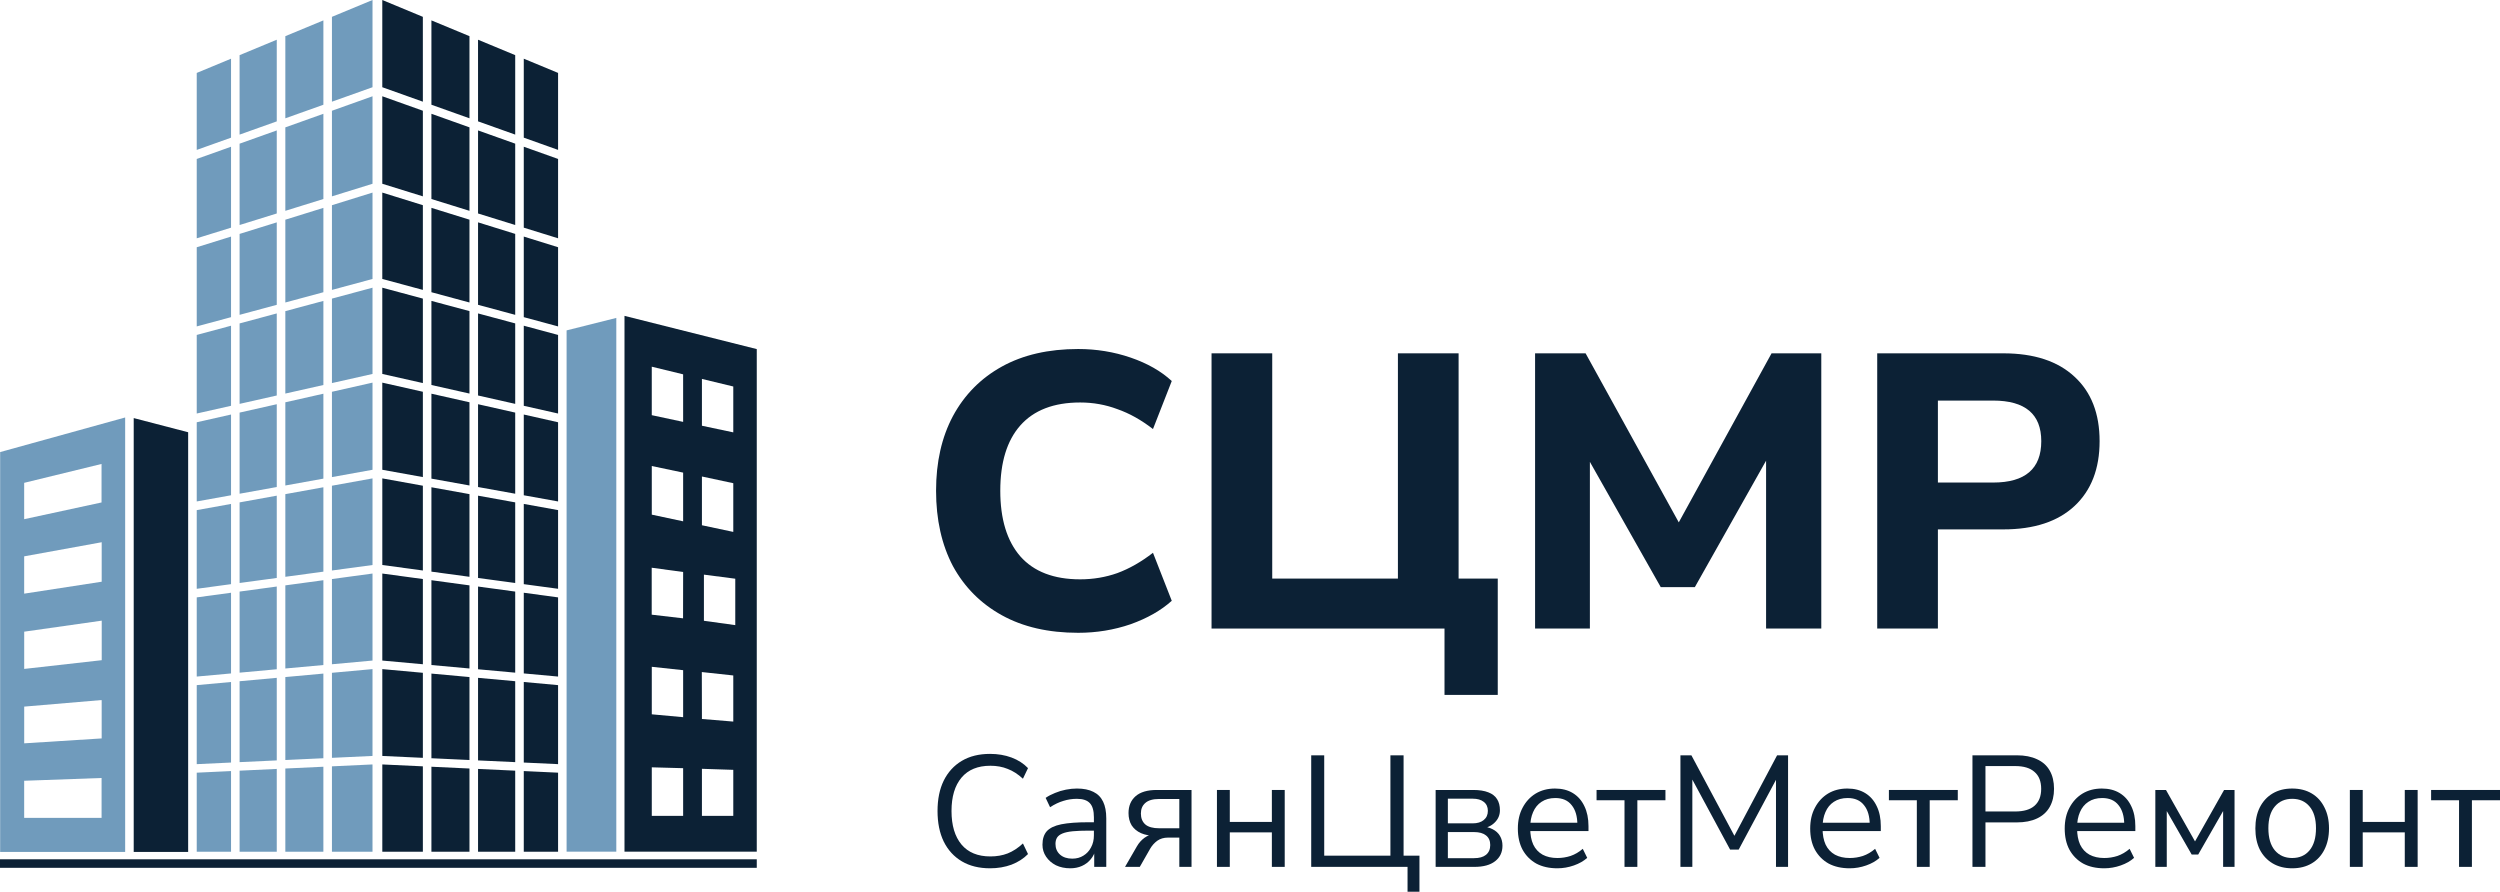
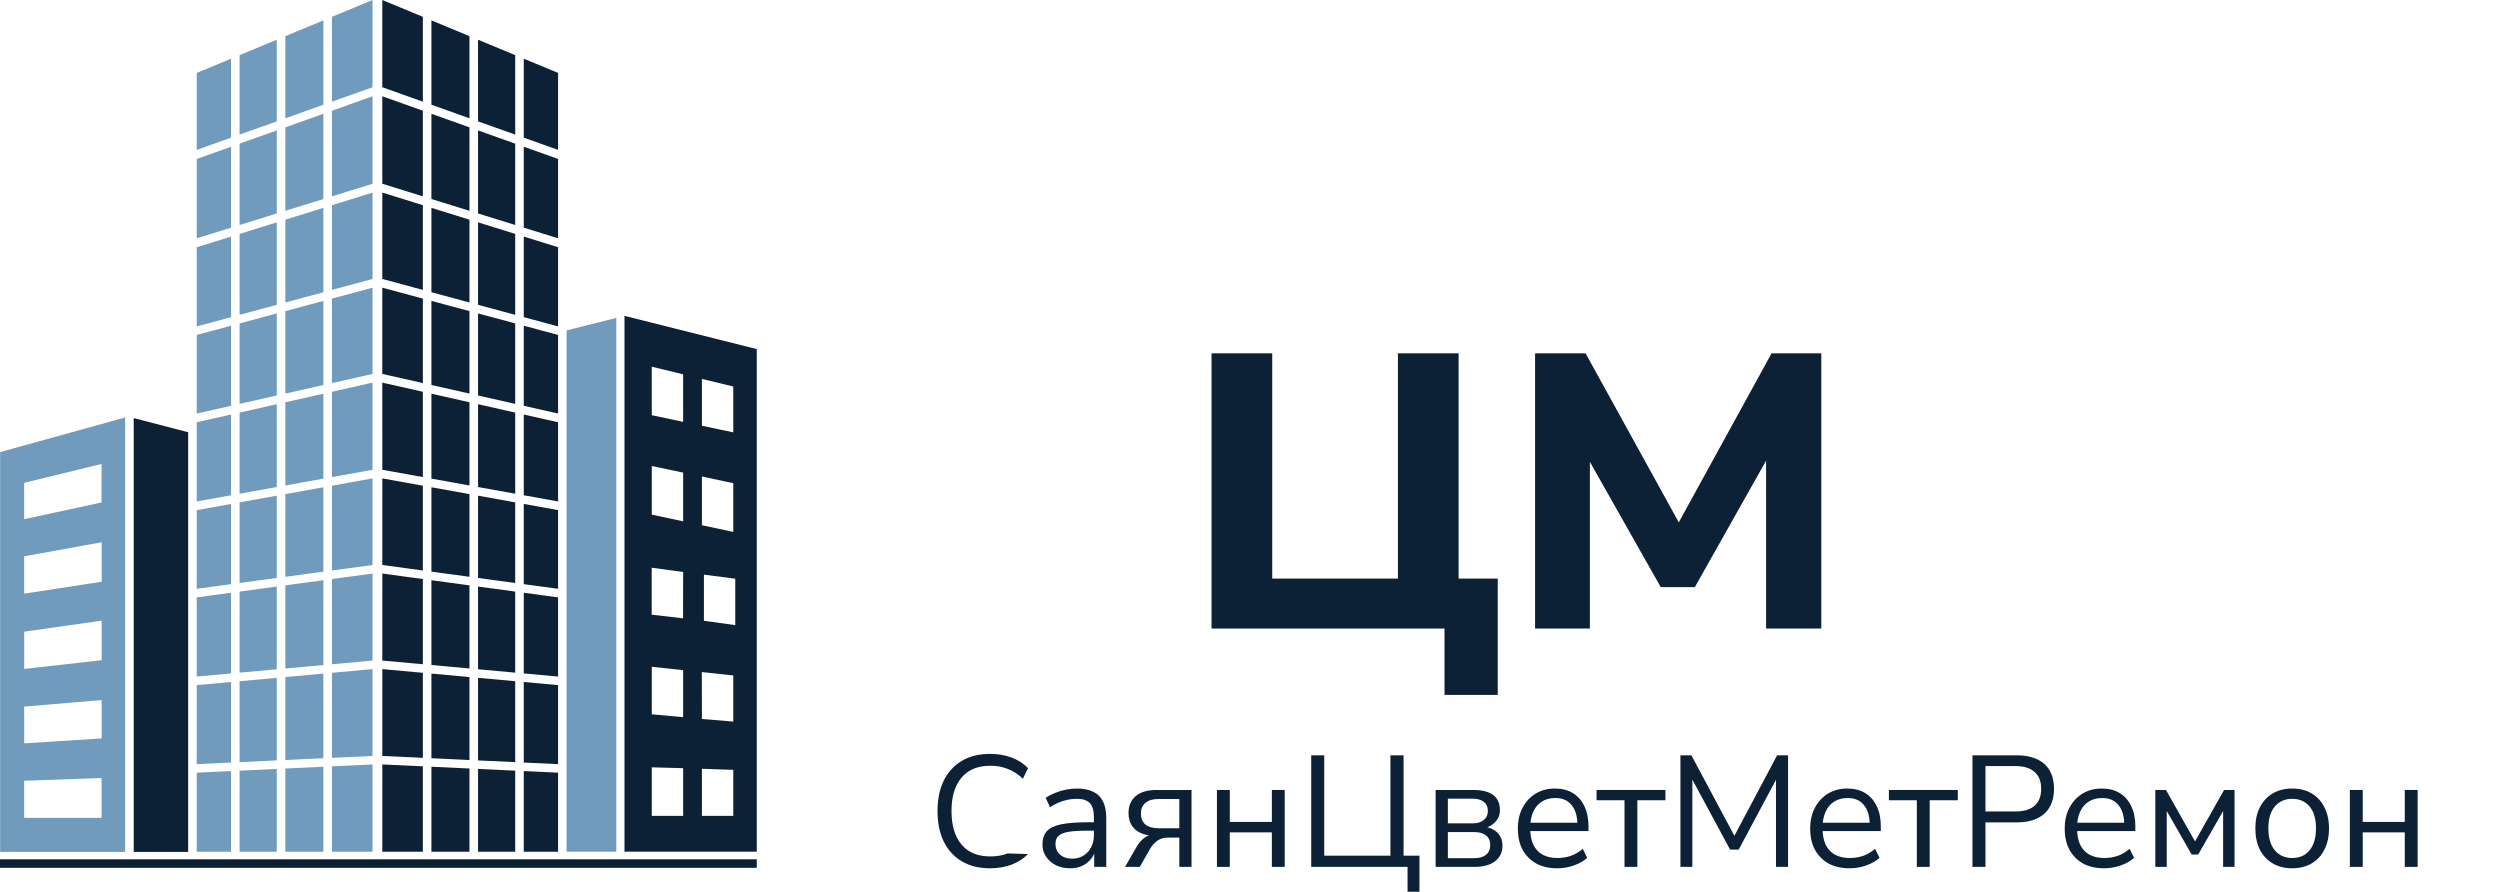
<svg xmlns="http://www.w3.org/2000/svg" width="157" height="56" viewBox="0 0 157 56" fill="none">
  <path fill-rule="evenodd" clip-rule="evenodd" d="M0.009 28.39L7.86 26.217L7.86 53.5H0.009V28.39ZM1.518 34.938L6.386 34.052V36.532L1.518 37.281V34.938ZM6.388 38.977L1.52 39.669V42.008L6.388 41.46V38.977ZM1.52 44.375L6.385 43.962V46.373L1.52 46.681V44.375ZM6.379 48.857L1.518 49.032V51.36H6.379V48.857ZM1.518 30.322L6.377 29.136V31.554L1.518 32.605V30.322Z" fill="#709BBC" />
  <path fill-rule="evenodd" clip-rule="evenodd" d="M39.218 19.836L47.525 21.923V53.485H39.218V19.836ZM44.081 23.796L46.05 24.272V27.153L44.081 26.736V23.796ZM46.05 30.345L44.081 29.924V32.986L46.05 33.404V30.345ZM44.206 36.087L46.175 36.343V39.258L44.206 38.985V36.087ZM46.05 42.419L44.074 42.205L44.081 45.152L46.05 45.315V42.419ZM44.081 48.281L46.05 48.346V51.238H44.081V48.281ZM42.9 23.508L40.931 23.028V26.073L42.901 26.494L42.9 23.508ZM40.932 29.266L42.901 29.68V32.739L40.932 32.32V29.266ZM42.901 35.922L40.927 35.653V38.602L42.896 38.831L42.901 35.922ZM40.932 41.875L42.901 42.087V45.039L40.932 44.859V41.875ZM42.901 48.242L40.932 48.188V51.237H42.901V48.242Z" fill="#0C2135" />
  <path fill-rule="evenodd" clip-rule="evenodd" d="M8.397 53.501H11.816L11.816 27.145L8.397 26.255L8.397 53.501Z" fill="#0C2135" />
-   <path d="M117.889 39.473V22.189H125.806C127.741 22.189 129.232 22.68 130.282 23.66C131.331 24.625 131.855 25.973 131.855 27.705C131.855 29.438 131.331 30.794 130.282 31.775C129.232 32.755 127.741 33.246 125.806 33.246H121.7V39.473H117.889ZM121.7 30.304H125.167C127.183 30.304 128.192 29.438 128.192 27.705C128.192 26.006 127.183 25.156 125.167 25.156H121.7V30.304Z" fill="#0C2135" />
  <path d="M96.403 39.473V22.189H99.575L105.427 32.804L111.254 22.189H114.377V39.473H110.91V28.931L106.435 36.874H104.296L99.845 29.005V39.473H96.403Z" fill="#0C2135" />
  <path d="M90.715 43.64V39.473H76.085V22.189H79.896V36.335H87.789V22.189H91.6V36.335H94.059V43.64H90.715Z" fill="#0C2135" />
-   <path d="M67.711 39.74C65.842 39.74 64.244 39.373 62.916 38.637C61.588 37.902 60.564 36.872 59.842 35.548C59.138 34.208 58.785 32.631 58.785 30.817C58.785 29.019 59.138 27.458 59.842 26.135C60.564 24.794 61.588 23.757 62.916 23.021C64.244 22.286 65.842 21.918 67.711 21.918C68.858 21.918 69.956 22.098 71.005 22.457C72.055 22.817 72.915 23.307 73.587 23.928L72.407 26.944C71.669 26.372 70.923 25.955 70.169 25.693C69.432 25.416 68.653 25.276 67.834 25.276C66.178 25.276 64.924 25.759 64.072 26.723C63.236 27.671 62.818 29.035 62.818 30.817C62.818 32.598 63.236 33.971 64.072 34.935C64.924 35.9 66.178 36.382 67.834 36.382C68.653 36.382 69.432 36.251 70.169 35.99C70.923 35.712 71.669 35.287 72.407 34.715L73.587 37.73C72.915 38.335 72.055 38.825 71.005 39.201C69.956 39.561 68.858 39.74 67.711 39.74Z" fill="#0C2135" />
  <path d="M0 53.963L47.525 53.963V54.499L0 54.499V53.963Z" fill="#0C2135" />
  <path fill-rule="evenodd" clip-rule="evenodd" d="M35.582 20.748L38.704 19.965L38.704 53.485H35.582V20.748ZM30.39 22.051L30.39 22.051V53.485H30.39V22.051Z" fill="#709BBC" />
  <path fill-rule="evenodd" clip-rule="evenodd" d="M24.009 53.489H26.556L26.556 48.126L24.009 48.007L24.009 53.489ZM24.009 47.473L26.556 47.592L26.556 42.252L24.009 42.02L24.009 47.473ZM24.009 41.483L26.556 41.715L26.556 36.364L24.009 36.018L24.009 41.483ZM24.009 35.482L26.556 35.827L26.556 30.503L24.009 30.043L24.009 35.482ZM24.009 29.502L26.556 29.961L26.556 24.603L24.008 24.029L24.009 29.502ZM24.008 23.483L26.556 24.057L26.556 18.752L24.008 18.067L24.008 23.483ZM24.008 17.518L26.556 18.206L26.556 12.886L24.008 12.094L24.008 17.518ZM24.008 11.54L26.556 12.331L26.556 6.954L24.008 6.045L24.008 11.54ZM24.008 0L24.008 5.477L26.556 6.386L26.555 1.057L24.008 0ZM27.093 53.489L27.093 48.151L29.483 48.263L29.483 53.489H27.093ZM30.021 53.489L30.021 48.289L32.355 48.398L32.355 53.489H30.021ZM30.021 47.754L32.355 47.862L32.355 42.78L30.021 42.568L30.021 47.754ZM32.893 53.489L32.893 48.423L35.047 48.524L35.047 53.489H32.893ZM32.893 47.888L35.047 47.988L35.047 43.026L32.893 42.829L32.893 47.888ZM27.093 47.617L29.483 47.729L29.483 42.519L27.093 42.301L27.093 47.617ZM32.355 42.243L30.021 42.03L30.021 36.834L32.355 37.151L32.355 42.243ZM35.047 42.488L32.893 42.291L32.893 37.224L35.047 37.516L35.047 42.488ZM29.483 41.981L27.093 41.764L27.093 36.437L29.483 36.761L29.483 41.981ZM30.021 36.296L32.355 36.612L32.355 31.549L30.021 31.128L30.021 36.296ZM32.893 36.685L35.047 36.976L35.047 32.035L32.893 31.646L32.893 36.685ZM27.093 35.899L29.483 36.223L29.483 31.031L27.093 30.6L27.093 35.899ZM32.355 31.006L30.021 30.585L30.021 25.385L32.355 25.911L32.355 31.006ZM35.047 31.491L32.893 31.103L32.893 26.032L35.047 26.518L35.047 31.491ZM29.483 30.488L27.093 30.058L27.093 24.724L29.483 25.263L29.483 30.488ZM30.021 24.837L32.355 25.363L32.355 20.31L30.021 19.683L30.021 24.837ZM32.893 25.484L35.047 25.969L35.047 21.034L32.893 20.455L32.893 25.484ZM27.093 24.178L29.483 24.716L29.483 19.538L27.093 18.896L27.093 24.178ZM32.355 19.772L30.021 19.142L30.021 13.963L32.355 14.689L32.355 19.772ZM35.047 20.499L32.893 19.917L32.893 14.856L35.047 15.526L35.047 20.499ZM29.483 18.997L27.093 18.351L27.093 13.053L29.483 13.796L29.483 18.997ZM30.021 13.406L32.355 14.13L32.355 9.022L30.021 8.19L30.021 13.406ZM32.893 14.297L35.047 14.965L35.047 9.982L32.893 9.214L32.893 14.297ZM27.093 12.498L29.483 13.239L29.483 7.998L27.093 7.146L27.093 12.498ZM29.483 7.429L27.093 6.577L27.093 1.28L29.483 2.271L29.483 7.429ZM32.355 8.453L30.021 7.621L30.02 2.494L32.355 3.463L32.355 8.453ZM35.047 9.413L32.893 8.645L32.893 3.686L35.047 4.579L35.047 9.413Z" fill="#0C2135" />
  <path fill-rule="evenodd" clip-rule="evenodd" d="M23.393 53.489H20.846L20.846 48.126L23.393 48.007L23.393 53.489ZM23.393 47.473L20.846 47.592L20.846 42.252L23.394 42.02L23.393 47.473ZM23.394 41.483L20.846 41.715L20.846 36.364L23.394 36.018L23.394 41.483ZM23.394 35.482L20.846 35.827L20.846 30.503L23.394 30.043L23.394 35.482ZM23.394 29.502L20.846 29.961L20.846 24.604L23.394 24.029L23.394 29.502ZM23.394 23.484L20.846 24.057L20.846 18.752L23.394 18.067L23.394 23.484ZM23.394 17.519L20.846 18.207L20.846 12.887L23.394 12.095L23.394 17.519ZM23.394 11.541L20.846 12.331L20.846 6.955L23.394 6.046L23.394 11.541ZM23.394 0L23.394 5.478L20.846 6.386L20.846 1.057L23.394 0ZM20.308 53.489L20.308 48.151L17.919 48.263L17.919 53.489H20.308ZM17.381 53.489L17.381 48.289L15.047 48.398L15.047 53.489H17.381ZM17.381 47.754L15.047 47.862L15.047 42.781L17.381 42.568L17.381 47.754ZM14.509 53.489L14.509 48.423L12.355 48.524L12.355 53.489H14.509ZM14.509 47.888L12.355 47.988L12.355 43.026L14.509 42.829L14.509 47.888ZM20.308 47.617L17.919 47.729L17.919 42.519L20.308 42.301L20.308 47.617ZM15.047 42.243L17.381 42.03L17.381 36.834L15.047 37.151L15.047 42.243ZM12.355 42.488L14.509 42.292L14.509 37.224L12.355 37.516L12.355 42.488ZM17.919 41.981L20.308 41.764L20.309 36.437L17.919 36.761L17.919 41.981ZM17.381 36.296L15.047 36.612L15.047 31.55L17.381 31.128L17.381 36.296ZM14.509 36.685L12.355 36.977L12.355 32.036L14.509 31.647L14.509 36.685ZM20.309 35.9L17.919 36.223L17.919 31.032L20.309 30.6L20.309 35.9ZM15.047 31.006L17.381 30.585L17.381 25.385L15.047 25.911L15.047 31.006ZM12.355 31.491L14.509 31.103L14.509 26.032L12.355 26.518L12.355 31.491ZM17.919 30.489L20.309 30.058L20.309 24.725L17.919 25.264L17.919 30.489ZM17.381 24.837L15.047 25.363L15.047 20.311L17.381 19.683L17.381 24.837ZM14.509 25.484L12.355 25.969L12.355 21.034L14.509 20.455L14.509 25.484ZM20.309 24.178L17.919 24.716L17.919 19.539L20.309 18.897L20.309 24.178ZM15.047 19.772L17.381 19.142L17.381 13.964L15.047 14.69L15.047 19.772ZM12.355 20.499L14.509 19.918L14.509 14.857L12.355 15.527L12.355 20.499ZM17.919 18.997L20.309 18.352L20.309 13.054L17.919 13.797L17.919 18.997ZM17.381 13.406L15.047 14.131L15.046 9.023L17.381 8.19L17.381 13.406ZM14.509 14.298L12.355 14.966L12.355 9.983L14.509 9.215L14.509 14.298ZM20.309 12.498L17.919 13.24L17.919 7.999L20.309 7.146L20.309 12.498ZM17.919 7.43L20.309 6.578L20.309 1.28L17.919 2.271L17.919 7.43ZM15.046 8.454L17.381 7.622L17.381 2.494L15.046 3.463L15.046 8.454ZM12.355 9.414L14.509 8.646L14.509 3.686L12.355 4.58L12.355 9.414Z" fill="#709BBC" />
-   <path d="M154.428 54.44V50.256H152.674V49.61H157V50.256H155.236V54.44H154.428Z" fill="#0C2135" />
  <path d="M147.571 54.44V49.61H148.379V51.617H151.02V49.61H151.828V54.44H151.02V52.273H148.379V54.44H147.571Z" fill="#0C2135" />
  <path d="M143.949 54.529C143.477 54.529 143.069 54.426 142.723 54.221C142.378 54.016 142.109 53.727 141.916 53.356C141.73 52.979 141.637 52.535 141.637 52.025C141.637 51.514 141.73 51.074 141.916 50.703C142.109 50.325 142.378 50.033 142.723 49.828C143.069 49.623 143.477 49.52 143.949 49.52C144.421 49.52 144.83 49.623 145.175 49.828C145.521 50.033 145.787 50.325 145.973 50.703C146.165 51.074 146.262 51.514 146.262 52.025C146.262 52.535 146.165 52.979 145.973 53.356C145.787 53.727 145.521 54.016 145.175 54.221C144.83 54.426 144.421 54.529 143.949 54.529ZM143.949 53.883C144.408 53.883 144.77 53.724 145.036 53.406C145.308 53.081 145.444 52.617 145.444 52.015C145.444 51.418 145.308 50.961 145.036 50.643C144.77 50.325 144.408 50.166 143.949 50.166C143.497 50.166 143.135 50.325 142.863 50.643C142.59 50.961 142.454 51.418 142.454 52.015C142.454 52.617 142.59 53.081 142.863 53.406C143.135 53.724 143.497 53.883 143.949 53.883Z" fill="#0C2135" />
  <path d="M135.355 54.44V49.61H136.023L137.847 52.84L139.672 49.61H140.329V54.44H139.612V50.534H139.841L138.047 53.665H137.638L135.844 50.534H136.073V54.44H135.355Z" fill="#0C2135" />
  <path d="M132.146 54.529C131.634 54.529 131.192 54.43 130.82 54.231C130.454 54.025 130.169 53.737 129.963 53.366C129.763 52.995 129.664 52.551 129.664 52.034C129.664 51.531 129.763 51.094 129.963 50.723C130.162 50.345 130.434 50.05 130.78 49.838C131.132 49.626 131.538 49.52 131.996 49.52C132.435 49.52 132.81 49.616 133.122 49.808C133.435 50 133.674 50.272 133.84 50.623C134.013 50.974 134.099 51.395 134.099 51.885V52.193H130.282V51.667H133.561L133.402 51.796C133.402 51.266 133.282 50.855 133.043 50.564C132.81 50.265 132.468 50.116 132.016 50.116C131.677 50.116 131.388 50.196 131.149 50.355C130.916 50.507 130.74 50.723 130.62 51.001C130.501 51.273 130.441 51.59 130.441 51.955V52.015C130.441 52.419 130.504 52.76 130.63 53.038C130.763 53.316 130.959 53.529 131.219 53.674C131.478 53.813 131.787 53.883 132.146 53.883C132.431 53.883 132.707 53.84 132.973 53.754C133.245 53.661 133.501 53.512 133.74 53.306L134.02 53.873C133.8 54.072 133.521 54.231 133.182 54.35C132.843 54.469 132.498 54.529 132.146 54.529Z" fill="#0C2135" />
  <path d="M123.87 54.44V47.433H126.651C127.156 47.433 127.581 47.516 127.927 47.682C128.279 47.841 128.545 48.079 128.724 48.397C128.903 48.709 128.993 49.09 128.993 49.54C128.993 49.977 128.903 50.355 128.724 50.673C128.545 50.991 128.279 51.233 127.927 51.398C127.581 51.564 127.156 51.647 126.651 51.647H124.687V54.44H123.87ZM124.687 50.961H126.551C127.089 50.961 127.495 50.842 127.767 50.603C128.046 50.358 128.186 50.004 128.186 49.54C128.186 49.07 128.046 48.715 127.767 48.477C127.495 48.231 127.089 48.109 126.551 48.109H124.687V50.961Z" fill="#0C2135" />
  <path d="M120.377 54.44V50.256H118.623V49.61H122.949V50.256H121.185V54.44H120.377Z" fill="#0C2135" />
  <path d="M116.162 54.529C115.65 54.529 115.208 54.43 114.836 54.231C114.47 54.025 114.185 53.737 113.979 53.366C113.779 52.995 113.68 52.551 113.68 52.034C113.68 51.531 113.779 51.094 113.979 50.723C114.178 50.345 114.451 50.05 114.796 49.838C115.148 49.626 115.554 49.52 116.012 49.52C116.451 49.52 116.826 49.616 117.139 49.808C117.451 50 117.69 50.272 117.856 50.623C118.029 50.974 118.115 51.395 118.115 51.885V52.193H114.298V51.667H117.577L117.418 51.796C117.418 51.266 117.298 50.855 117.059 50.564C116.826 50.265 116.484 50.116 116.032 50.116C115.693 50.116 115.404 50.196 115.165 50.355C114.932 50.507 114.756 50.723 114.637 51.001C114.517 51.273 114.457 51.59 114.457 51.955V52.015C114.457 52.419 114.52 52.76 114.647 53.038C114.779 53.316 114.976 53.529 115.235 53.674C115.494 53.813 115.803 53.883 116.162 53.883C116.447 53.883 116.723 53.84 116.989 53.754C117.262 53.661 117.517 53.512 117.757 53.306L118.036 53.873C117.816 54.072 117.537 54.231 117.198 54.35C116.859 54.469 116.514 54.529 116.162 54.529Z" fill="#0C2135" />
  <path d="M105.531 54.44V47.433H106.219L109.07 52.77H108.771L111.602 47.433H112.29V54.44H111.532V48.526H111.771L109.189 53.356H108.651L106.04 48.516H106.279V54.44H105.531Z" fill="#0C2135" />
  <path d="M102.019 54.44V50.256H100.264V49.61H104.59V50.256H102.826V54.44H102.019Z" fill="#0C2135" />
  <path d="M97.803 54.529C97.291 54.529 96.849 54.43 96.477 54.231C96.112 54.025 95.826 53.737 95.62 53.366C95.421 52.995 95.321 52.551 95.321 52.034C95.321 51.531 95.421 51.094 95.62 50.723C95.819 50.345 96.092 50.05 96.437 49.838C96.789 49.626 97.195 49.52 97.653 49.52C98.092 49.52 98.467 49.616 98.78 49.808C99.092 50 99.331 50.272 99.497 50.623C99.67 50.974 99.757 51.395 99.757 51.885V52.193H95.939V51.667H99.218L99.059 51.796C99.059 51.266 98.939 50.855 98.7 50.564C98.467 50.265 98.125 50.116 97.673 50.116C97.334 50.116 97.045 50.196 96.806 50.355C96.573 50.507 96.397 50.723 96.278 51.001C96.158 51.273 96.098 51.59 96.098 51.955V52.015C96.098 52.419 96.161 52.76 96.288 53.038C96.421 53.316 96.617 53.529 96.876 53.674C97.135 53.813 97.444 53.883 97.803 53.883C98.089 53.883 98.364 53.84 98.63 53.754C98.903 53.661 99.159 53.512 99.398 53.306L99.677 53.873C99.457 54.072 99.178 54.231 98.84 54.35C98.501 54.469 98.155 54.529 97.803 54.529Z" fill="#0C2135" />
  <path d="M90.158 54.44V49.61H92.521C92.906 49.61 93.222 49.66 93.468 49.759C93.713 49.852 93.896 49.994 94.016 50.186C94.135 50.372 94.195 50.604 94.195 50.882C94.195 51.187 94.086 51.445 93.866 51.657C93.654 51.869 93.374 51.995 93.029 52.035V51.906C93.301 51.912 93.537 51.969 93.737 52.075C93.936 52.174 94.089 52.313 94.195 52.492C94.302 52.671 94.355 52.876 94.355 53.108C94.355 53.519 94.202 53.844 93.896 54.082C93.591 54.321 93.159 54.44 92.6 54.44H90.158ZM90.926 53.893H92.57C92.896 53.893 93.145 53.824 93.318 53.685C93.498 53.539 93.587 53.333 93.587 53.068C93.587 52.803 93.498 52.601 93.318 52.462C93.145 52.323 92.896 52.254 92.57 52.254H90.926V53.893ZM90.926 51.707H92.481C92.78 51.707 93.012 51.637 93.178 51.498C93.351 51.359 93.438 51.167 93.438 50.922C93.438 50.677 93.351 50.488 93.178 50.355C93.012 50.223 92.78 50.157 92.481 50.157H90.926V51.707Z" fill="#0C2135" />
  <path d="M88.394 56V54.44H82.344V47.433H83.161V53.734H87.318V47.433H88.145V53.734H89.142V56H88.394Z" fill="#0C2135" />
  <path d="M76.424 54.44V49.61H77.231V51.617H79.873V49.61H80.68V54.44H79.873V52.273H77.231V54.44H76.424Z" fill="#0C2135" />
  <path d="M70.652 54.44L71.399 53.148C71.525 52.929 71.685 52.75 71.878 52.611C72.07 52.472 72.263 52.403 72.456 52.403H72.585V52.492C72.227 52.492 71.918 52.436 71.658 52.323C71.406 52.21 71.21 52.048 71.07 51.836C70.937 51.617 70.871 51.359 70.871 51.061C70.871 50.617 71.017 50.266 71.309 50.007C71.609 49.742 72.054 49.61 72.645 49.61H74.828V54.44H74.061V52.601H73.353C73.087 52.601 72.861 52.668 72.675 52.8C72.496 52.933 72.35 53.095 72.237 53.287L71.579 54.44H70.652ZM72.795 52.015H74.061V50.176H72.795C72.403 50.176 72.114 50.259 71.927 50.425C71.741 50.584 71.648 50.806 71.648 51.091C71.648 51.382 71.741 51.611 71.927 51.776C72.114 51.935 72.403 52.015 72.795 52.015Z" fill="#0C2135" />
  <path d="M67.211 54.529C66.879 54.529 66.58 54.466 66.314 54.34C66.055 54.208 65.849 54.029 65.696 53.803C65.543 53.578 65.467 53.326 65.467 53.048C65.467 52.69 65.557 52.409 65.736 52.203C65.922 51.998 66.225 51.852 66.643 51.766C67.069 51.68 67.647 51.637 68.378 51.637H68.826V52.164H68.388C67.982 52.164 67.643 52.177 67.371 52.203C67.099 52.23 66.882 52.276 66.723 52.343C66.564 52.409 66.451 52.495 66.384 52.601C66.318 52.707 66.284 52.839 66.284 52.998C66.284 53.27 66.377 53.492 66.564 53.664C66.756 53.837 67.015 53.923 67.341 53.923C67.607 53.923 67.839 53.86 68.039 53.734C68.245 53.608 68.404 53.436 68.517 53.217C68.637 52.998 68.697 52.747 68.697 52.462V51.329C68.697 50.918 68.614 50.623 68.448 50.444C68.281 50.259 68.009 50.166 67.63 50.166C67.338 50.166 67.055 50.209 66.783 50.295C66.51 50.375 66.231 50.507 65.945 50.693L65.666 50.106C65.839 49.987 66.035 49.884 66.254 49.798C66.474 49.706 66.703 49.636 66.942 49.59C67.181 49.543 67.411 49.52 67.63 49.52C68.049 49.52 68.394 49.59 68.667 49.729C68.939 49.861 69.142 50.067 69.275 50.345C69.408 50.617 69.474 50.968 69.474 51.398V54.44H68.717V53.316H68.806C68.753 53.568 68.65 53.784 68.497 53.962C68.351 54.141 68.168 54.281 67.949 54.38C67.73 54.479 67.484 54.529 67.211 54.529Z" fill="#0C2135" />
-   <path d="M62.177 54.529C61.486 54.529 60.894 54.383 60.403 54.092C59.911 53.8 59.532 53.386 59.266 52.85C59.007 52.313 58.877 51.674 58.877 50.931C58.877 50.189 59.007 49.553 59.266 49.023C59.532 48.487 59.911 48.073 60.403 47.781C60.894 47.489 61.486 47.344 62.177 47.344C62.662 47.344 63.111 47.42 63.523 47.572C63.934 47.725 64.28 47.947 64.559 48.238L64.24 48.904C63.934 48.619 63.615 48.414 63.283 48.288C62.958 48.155 62.596 48.089 62.197 48.089C61.406 48.089 60.801 48.338 60.383 48.834C59.964 49.331 59.755 50.03 59.755 50.931C59.755 51.833 59.964 52.535 60.383 53.038C60.801 53.535 61.406 53.784 62.197 53.784C62.596 53.784 62.958 53.721 63.283 53.595C63.615 53.462 63.934 53.254 64.24 52.969L64.559 53.635C64.28 53.92 63.934 54.142 63.523 54.301C63.111 54.453 62.662 54.529 62.177 54.529Z" fill="#0C2135" />
+   <path d="M62.177 54.529C61.486 54.529 60.894 54.383 60.403 54.092C59.911 53.8 59.532 53.386 59.266 52.85C59.007 52.313 58.877 51.674 58.877 50.931C58.877 50.189 59.007 49.553 59.266 49.023C59.532 48.487 59.911 48.073 60.403 47.781C60.894 47.489 61.486 47.344 62.177 47.344C62.662 47.344 63.111 47.42 63.523 47.572C63.934 47.725 64.28 47.947 64.559 48.238L64.24 48.904C63.934 48.619 63.615 48.414 63.283 48.288C62.958 48.155 62.596 48.089 62.197 48.089C61.406 48.089 60.801 48.338 60.383 48.834C59.964 49.331 59.755 50.03 59.755 50.931C59.755 51.833 59.964 52.535 60.383 53.038C60.801 53.535 61.406 53.784 62.197 53.784C62.596 53.784 62.958 53.721 63.283 53.595L64.559 53.635C64.28 53.92 63.934 54.142 63.523 54.301C63.111 54.453 62.662 54.529 62.177 54.529Z" fill="#0C2135" />
</svg>